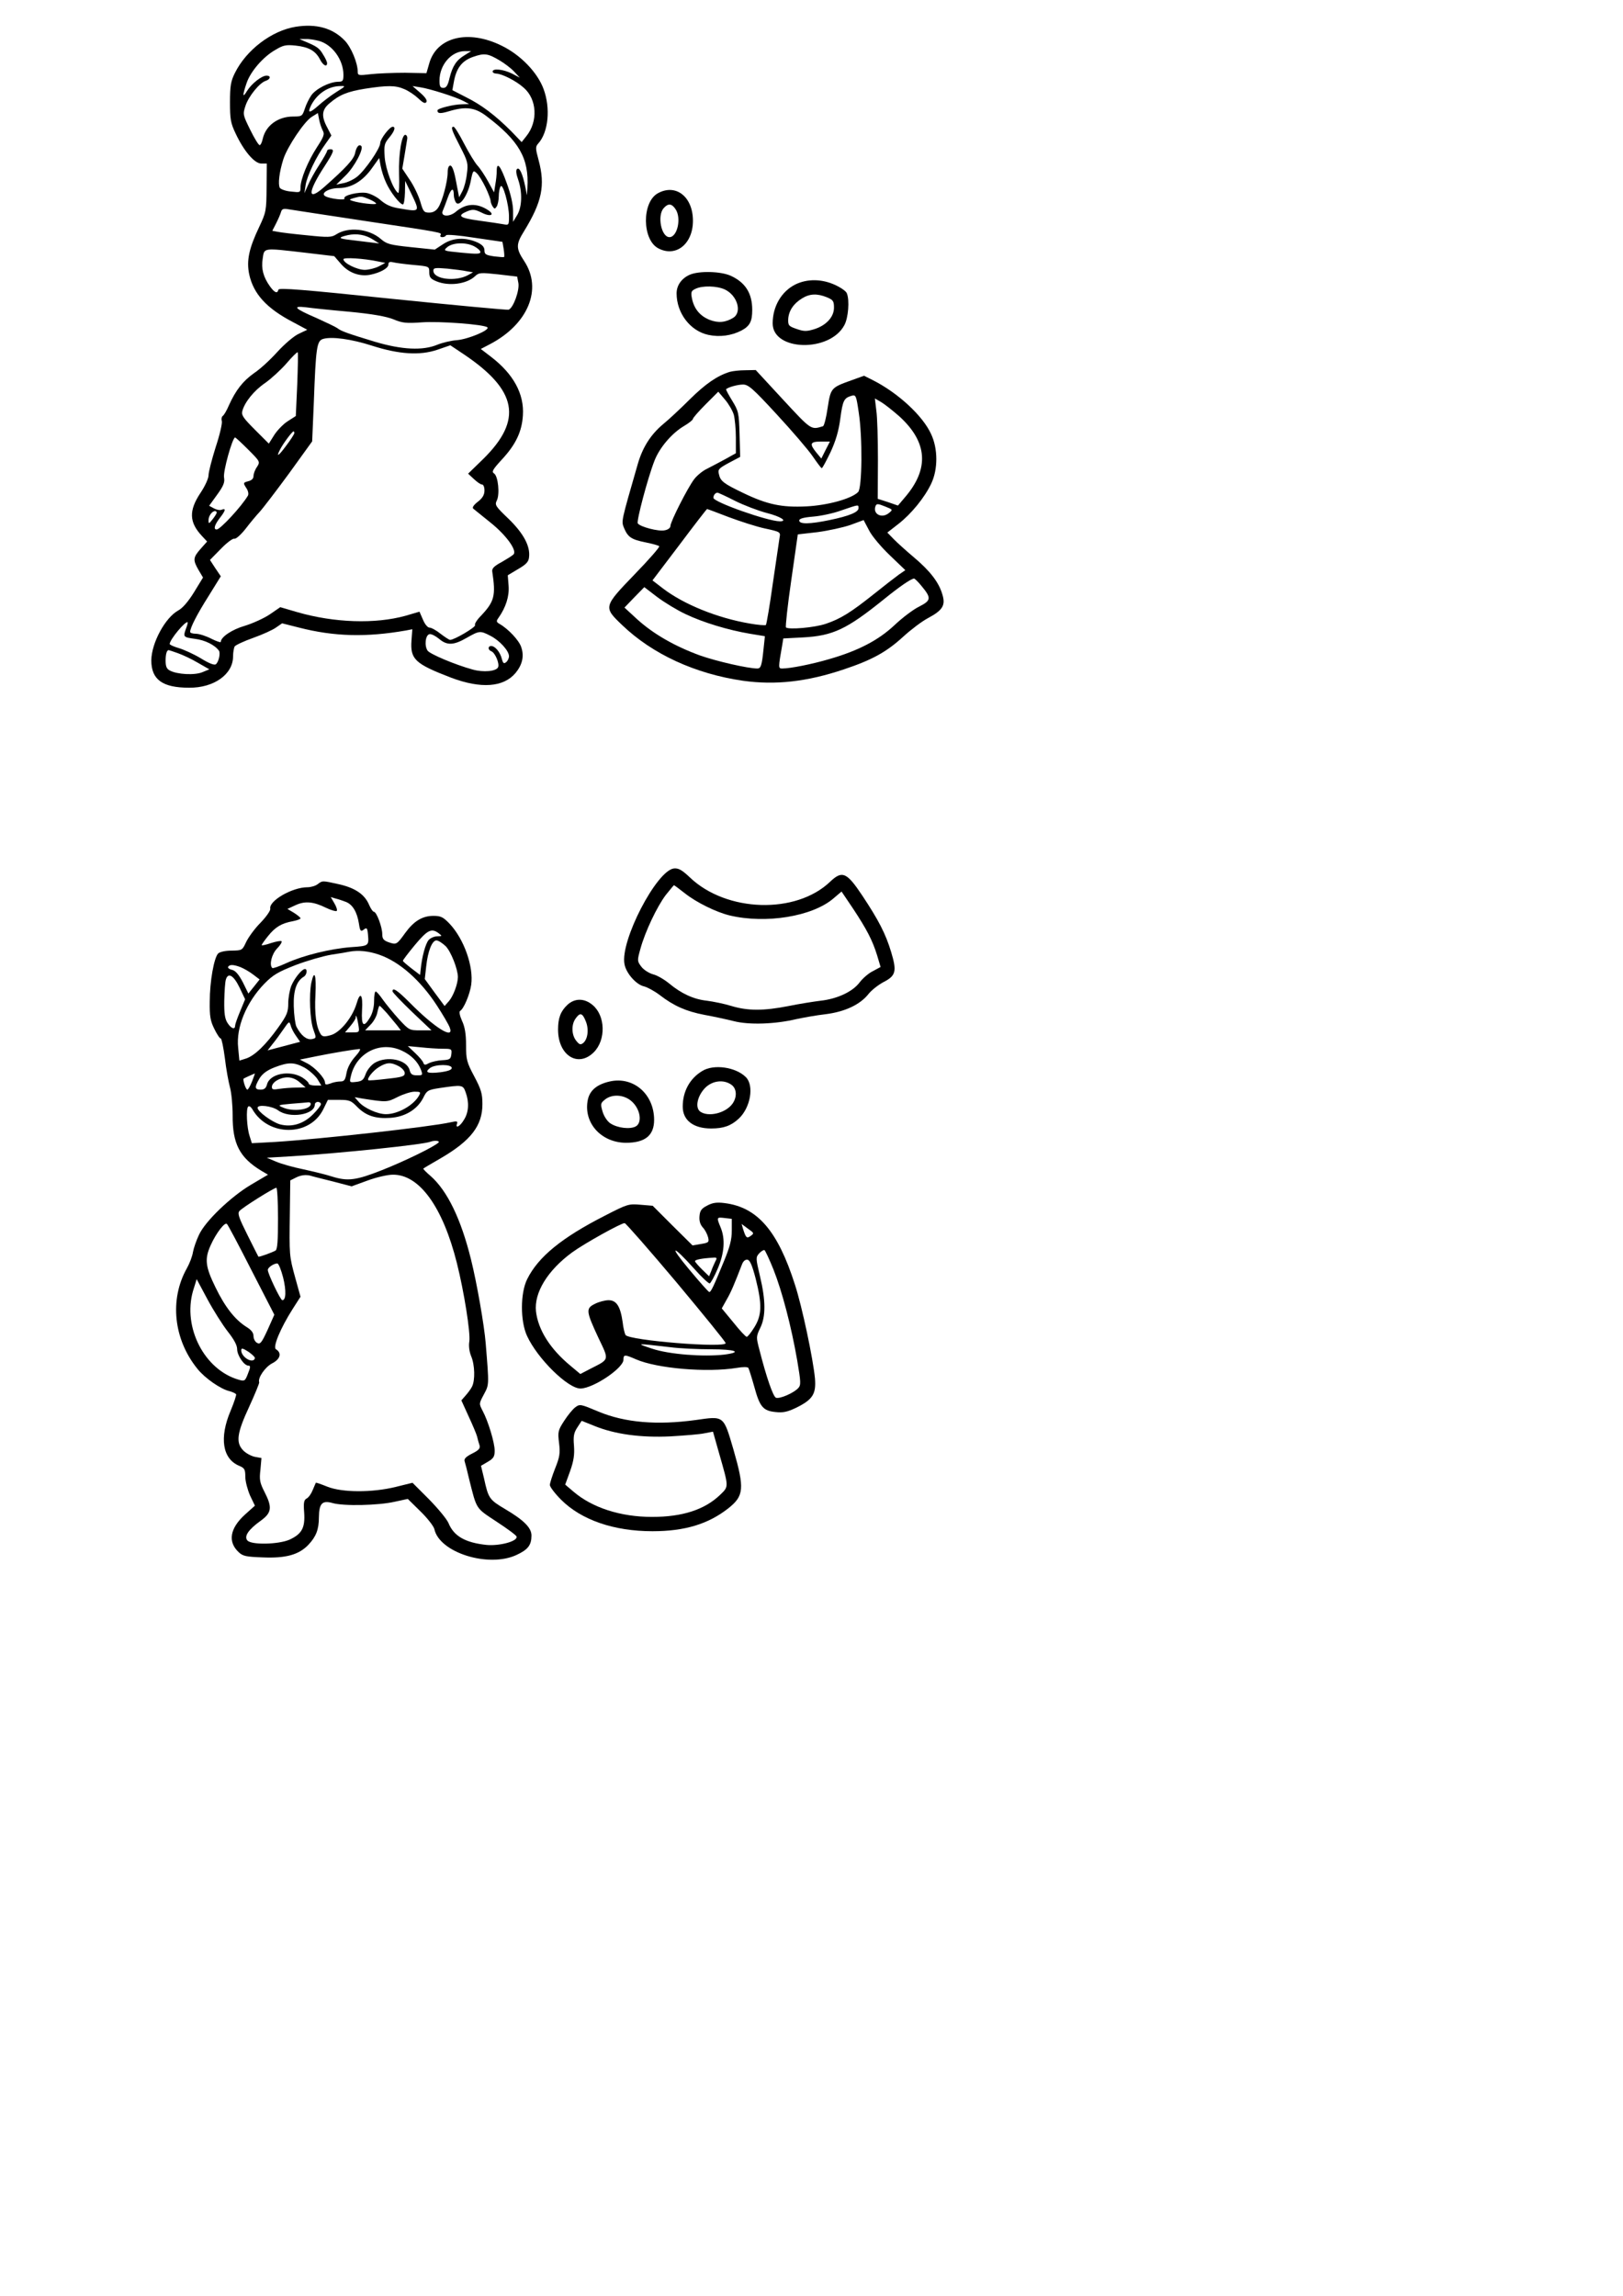
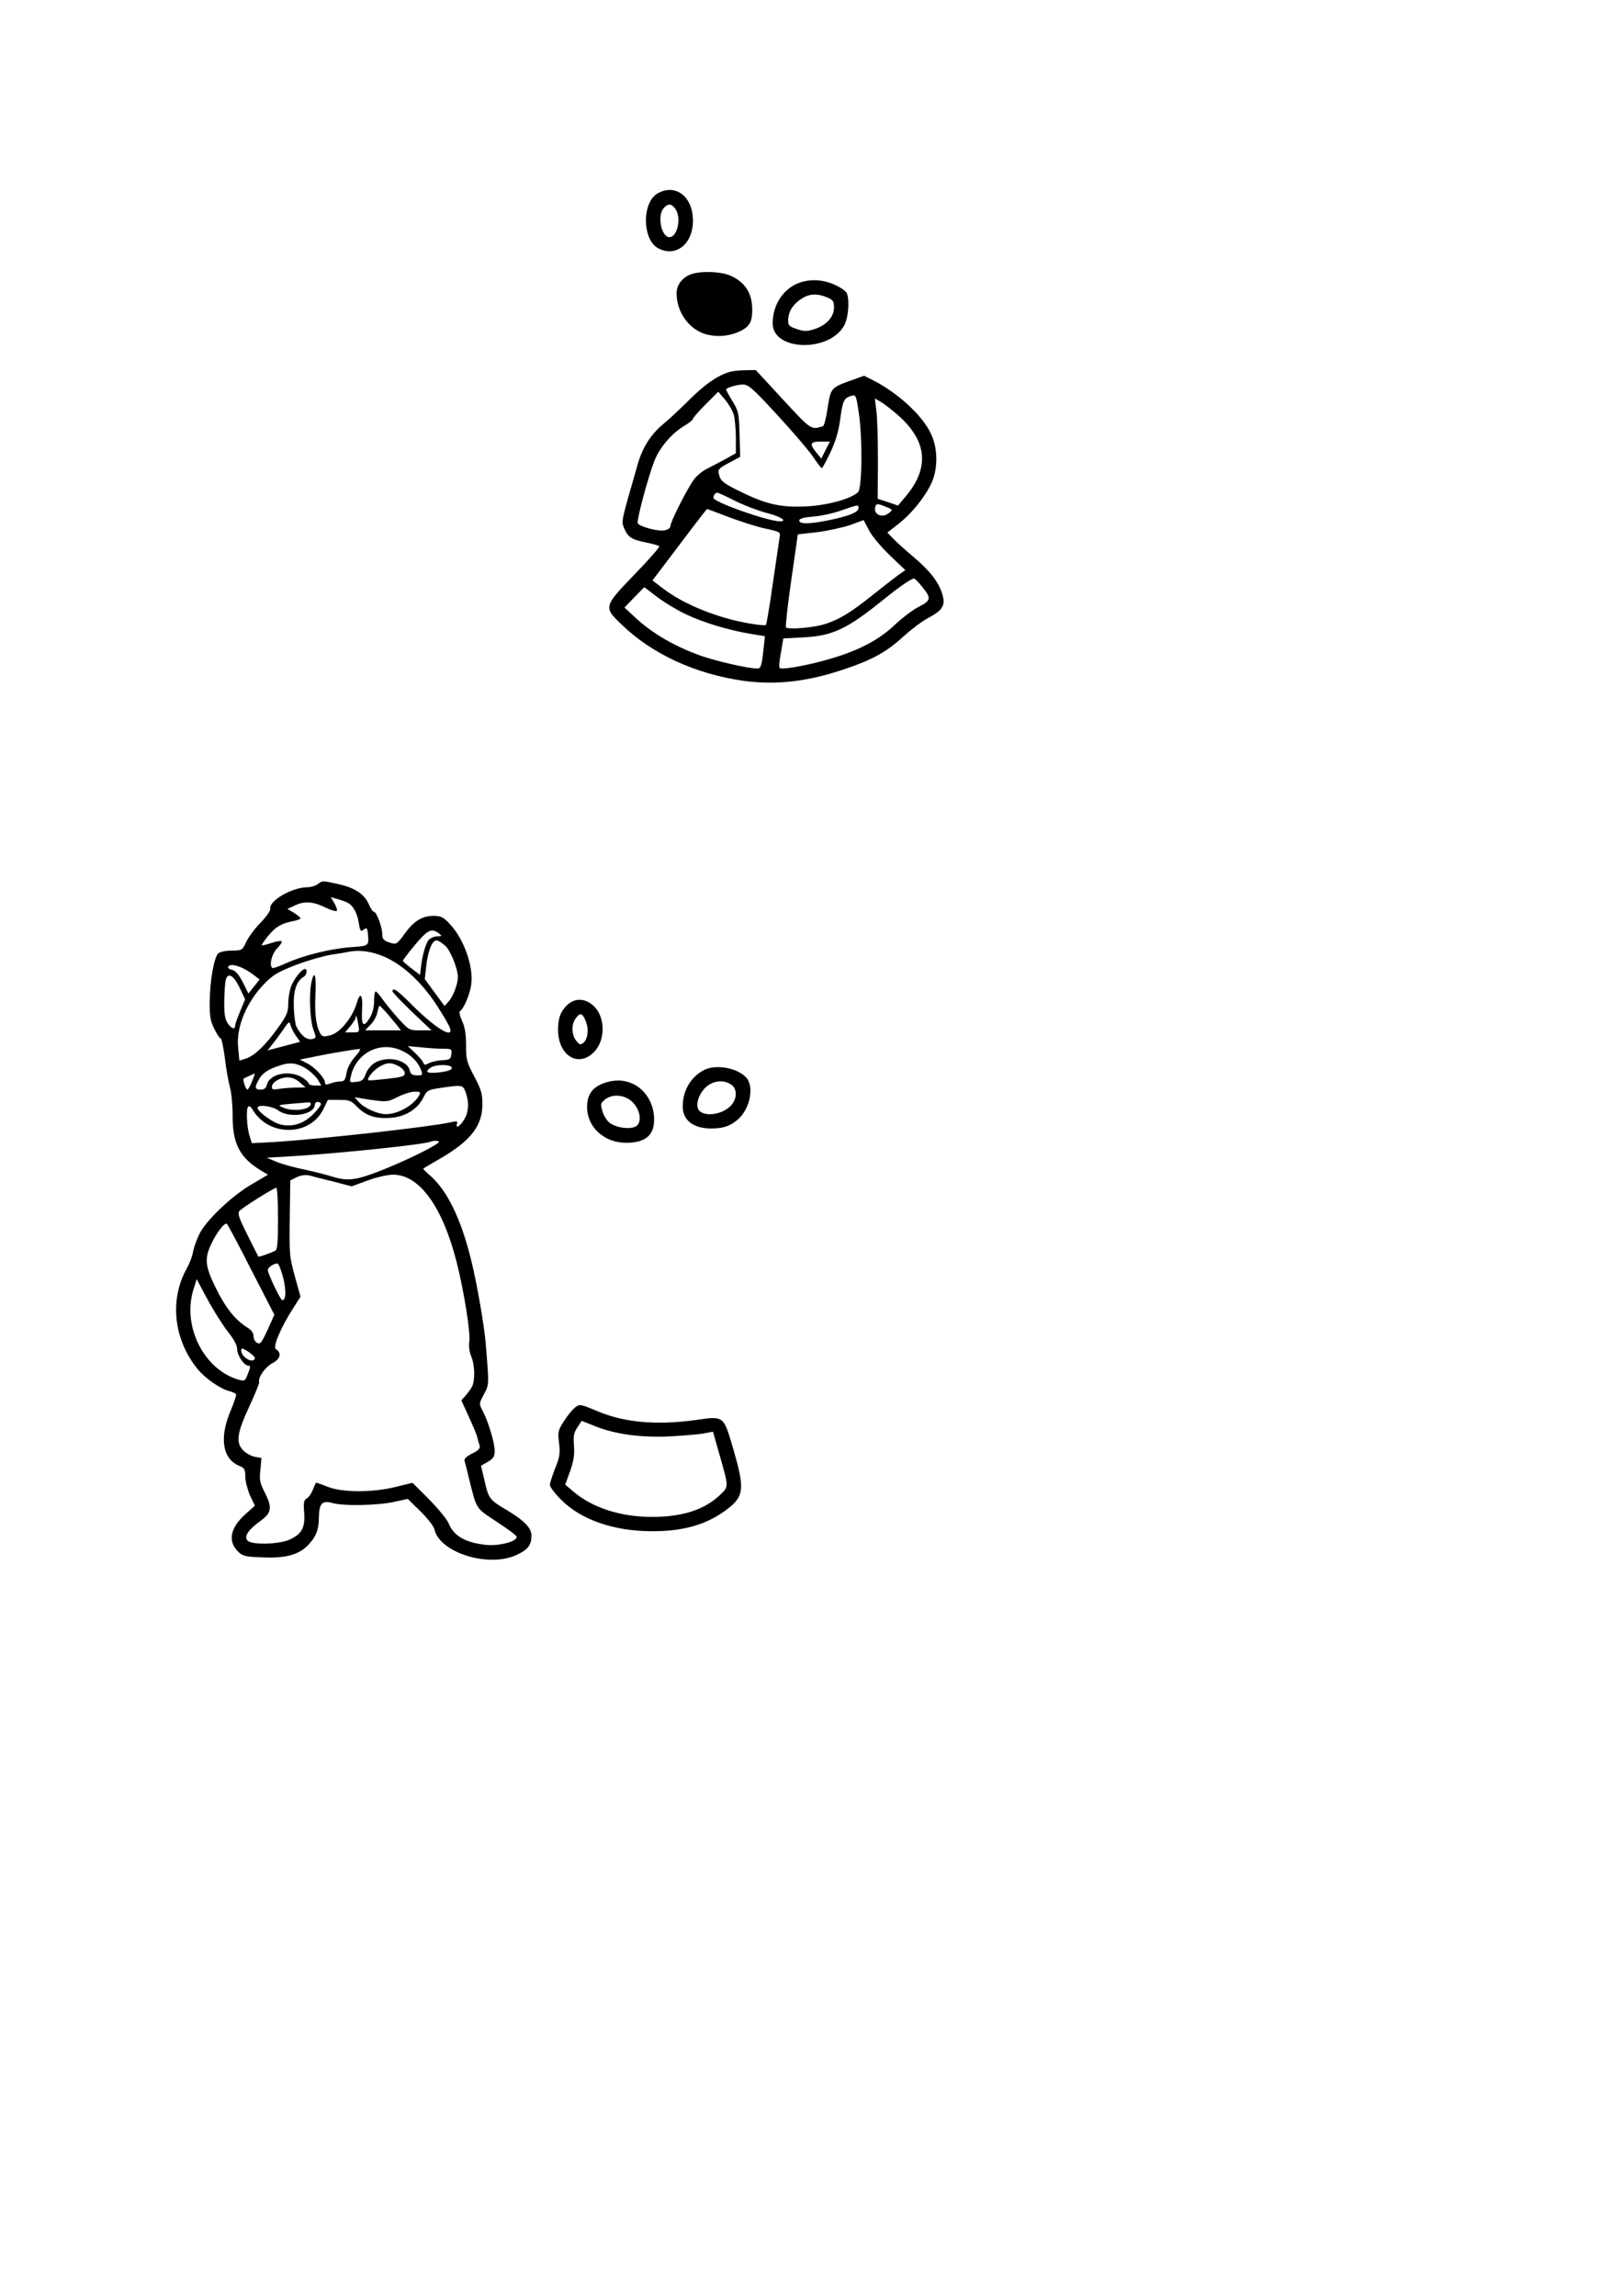
<svg xmlns="http://www.w3.org/2000/svg" version="1.0" width="210mm" height="297mm" viewBox="0 0 794 1123" preserveAspectRatio="xMidYMid meet">
  <g transform="translate(0,1123) scale(0.1,-0.1)" fill="#000000" stroke="none">
-     <path d="M1446 11099 c-117 -19 -241 -113 -297 -226 -20 -40 -24 -63 -24 -143 0 -83 3 -102 28 -154 40 -85 92 -146 125 -146 l27 0 -1 -118 c-1 -113 -2 -120 -37 -194 -49 -103 -62 -163 -48 -230 21 -96 85 -166 213 -233 l71 -38 -42 -20 c-24 -11 -69 -50 -104 -88 -34 -38 -85 -85 -114 -104 -55 -39 -90 -84 -123 -157 -11 -26 -25 -50 -31 -53 -5 -4 -7 -15 -4 -25 3 -10 -10 -67 -30 -127 -19 -61 -35 -122 -35 -138 0 -15 -17 -53 -40 -87 -57 -86 -55 -143 8 -210 l25 -27 -32 -36 c-37 -42 -38 -54 -10 -103 l22 -37 -44 -72 c-27 -44 -56 -78 -77 -89 -64 -35 -131 -159 -132 -244 0 -94 54 -134 185 -134 122 -1 215 66 215 153 0 20 4 42 8 49 5 7 46 26 91 42 45 16 96 39 112 51 l29 20 83 -21 c172 -44 329 -48 523 -14 l31 6 -4 -54 c-7 -93 17 -115 194 -183 146 -55 256 -47 315 23 33 40 43 82 28 126 -10 33 -64 90 -106 114 -16 9 -17 14 -6 29 37 52 54 107 50 158 l-4 51 50 30 c40 23 52 36 54 58 7 54 -27 117 -100 188 -64 61 -68 68 -58 89 16 30 7 120 -13 133 -13 8 -7 19 37 67 69 74 99 137 104 217 7 105 -46 202 -155 286 l-51 39 46 24 c186 98 256 269 167 405 -41 62 -42 82 -2 146 89 145 105 225 72 348 -16 59 -16 66 -2 82 50 55 61 173 26 267 -30 81 -112 166 -204 211 -165 82 -321 43 -356 -89 l-13 -45 -105 2 c-58 0 -134 -3 -168 -7 -58 -7 -63 -6 -63 11 0 44 -32 121 -64 154 -59 61 -139 83 -240 67z m114 -69 c66 -18 120 -93 120 -166 0 -30 -3 -34 -27 -34 -42 -1 -107 -34 -130 -66 -11 -16 -26 -46 -32 -66 -12 -36 -14 -38 -57 -38 -75 0 -135 -45 -149 -110 -4 -17 -10 -30 -15 -30 -5 0 -26 34 -46 75 -36 73 -37 76 -23 118 15 46 69 113 100 122 23 8 25 25 3 25 -24 0 -73 -39 -95 -74 -23 -38 -24 -25 -3 37 19 57 81 129 141 163 38 23 52 26 99 21 64 -7 97 -25 119 -67 15 -30 35 -40 35 -19 0 7 -9 26 -20 43 -18 31 -30 39 -90 64 l-25 11 30 0 c17 1 46 -4 65 -9z m713 -70 c-40 -24 -59 -52 -74 -112 -8 -36 -16 -48 -30 -48 -15 0 -19 7 -19 36 0 77 58 144 125 144 l30 0 -32 -20z m172 -26 c22 -13 54 -37 69 -53 l29 -31 -38 20 c-42 21 -95 27 -95 10 0 -5 8 -10 18 -10 28 -1 96 -35 134 -69 65 -56 71 -165 13 -237 l-23 -29 -52 54 c-76 76 -144 128 -221 166 l-66 34 7 39 c12 69 40 105 95 124 55 19 71 17 130 -18z m-801 -155 c-27 -17 -66 -47 -87 -66 -44 -39 -55 -38 -34 4 30 56 83 91 141 92 29 1 28 0 -20 -30z m334 15 c20 -8 51 -29 68 -45 24 -23 34 -27 40 -18 5 8 -6 24 -30 45 l-38 33 38 -6 c47 -7 176 -48 213 -68 l26 -14 -33 -1 c-41 0 -122 -20 -122 -30 0 -16 14 -17 57 -4 80 24 125 19 180 -22 162 -122 212 -208 203 -354 l-2 -35 -8 40 c-13 64 -29 100 -41 88 -6 -6 -4 -24 6 -52 21 -61 19 -133 -5 -173 l-20 -33 0 52 c0 33 -11 83 -31 137 -31 87 -49 108 -49 59 0 -16 -3 -45 -7 -66 l-6 -38 -29 53 c-16 29 -39 64 -52 78 -13 14 -42 62 -66 108 -23 45 -46 82 -51 82 -15 0 -10 -16 32 -97 37 -72 40 -82 33 -133 -3 -30 -13 -68 -22 -85 l-16 -30 -15 78 c-9 50 -19 77 -28 77 -8 0 -13 -12 -13 -33 0 -44 -26 -142 -46 -172 -11 -17 -26 -25 -44 -25 -26 0 -30 5 -44 54 -9 30 -32 78 -52 107 l-36 54 11 65 c6 36 12 72 13 80 2 8 -1 17 -7 20 -19 9 -36 -92 -33 -192 2 -53 0 -94 -4 -92 -24 15 -61 114 -66 174 -4 60 -2 68 22 97 26 31 33 53 17 53 -15 0 -61 -60 -61 -80 0 -26 -76 -136 -114 -165 -18 -14 -48 -28 -67 -31 l-34 -7 46 45 c43 42 90 131 76 144 -11 11 -24 -5 -30 -35 -6 -30 -46 -73 -148 -163 -86 -77 -87 -32 0 101 45 70 48 81 26 81 -8 0 -15 -4 -15 -8 0 -5 -17 -35 -38 -68 -21 -32 -46 -77 -55 -99 l-18 -40 6 40 c7 45 52 139 97 201 l29 41 -20 39 c-30 55 -27 87 10 118 50 43 89 58 174 72 110 17 150 17 193 -2z m-400 -201 c11 -19 7 -30 -28 -84 -44 -68 -80 -156 -80 -196 0 -25 -2 -25 -46 -20 -26 2 -50 11 -55 18 -10 17 -3 77 17 140 19 60 103 186 140 208 l29 18 6 -31 c3 -17 11 -41 17 -53z m310 -255 c20 -46 68 -108 83 -108 5 0 9 26 10 58 l1 57 29 -60 c44 -92 45 -92 -54 -75 -42 6 -68 18 -93 39 -18 17 -50 33 -70 37 -40 7 -118 -12 -109 -27 7 -10 -70 -2 -93 11 -27 14 16 40 65 40 61 0 118 34 163 98 l35 49 7 -38 c4 -21 15 -58 26 -81z m487 -24 c14 -29 25 -59 25 -66 0 -7 5 -20 10 -28 9 -13 11 -13 20 0 5 8 10 31 10 50 0 19 4 41 9 48 11 18 41 -90 41 -147 0 -42 -1 -43 -27 -38 -16 3 -70 11 -121 18 -96 13 -108 24 -55 46 26 10 36 9 69 -7 42 -22 68 -12 32 12 -55 36 -108 34 -157 -7 -32 -28 -78 -25 -65 4 4 9 15 37 24 63 17 48 30 53 30 14 0 -12 5 -28 10 -36 17 -25 57 31 72 100 11 57 13 59 30 43 10 -9 29 -40 43 -69z m-570 -58 c19 -8 35 -18 35 -22 0 -7 -80 2 -115 13 -18 6 -18 7 5 14 37 10 38 10 75 -5z m-25 -106 c386 -58 383 -57 375 -70 -3 -6 0 -10 9 -10 8 0 16 4 18 9 2 5 64 0 139 -12 l137 -20 6 -35 c3 -20 4 -37 2 -39 -1 -2 -24 0 -49 3 -40 6 -47 10 -47 29 0 16 -10 27 -32 38 -61 28 -123 25 -173 -9 l-38 -25 -116 12 c-104 11 -119 15 -148 40 -59 51 -160 61 -219 22 -22 -14 -38 -15 -142 -4 -64 6 -129 14 -143 17 l-27 5 19 37 c10 20 21 45 24 56 4 14 12 17 38 12 17 -3 183 -28 367 -56z m45 -92 l30 -19 -40 5 c-22 3 -66 8 -98 12 -63 7 -66 12 -15 24 43 9 86 2 123 -22z m495 -33 c17 -9 30 -21 30 -28 0 -10 -20 -10 -92 -3 -91 9 -91 9 -69 28 28 22 91 24 131 3z m-828 -31 l143 -17 33 -38 c37 -43 90 -63 143 -53 49 10 89 32 89 50 0 12 6 15 23 11 12 -3 57 -9 100 -13 77 -7 77 -7 77 -36 0 -24 6 -32 35 -44 60 -25 148 -14 189 25 19 18 28 18 113 9 l93 -11 6 -32 c6 -36 -25 -122 -48 -130 -7 -2 -263 22 -568 53 -439 46 -556 55 -558 45 -5 -21 -19 -15 -42 17 -32 45 -43 86 -35 135 8 54 -1 53 207 29z m358 -43 l35 -7 -32 -17 c-18 -9 -49 -17 -69 -17 -37 0 -104 33 -104 52 0 10 100 4 170 -11z m434 -48 l30 -5 -25 -14 c-61 -33 -169 -20 -169 22 0 14 9 15 68 10 37 -4 80 -9 96 -13z m-574 -198 c114 -11 180 -23 215 -37 42 -18 63 -20 135 -15 89 7 308 -10 324 -24 15 -13 -95 -59 -150 -63 -27 -2 -69 -12 -94 -22 -72 -30 -173 -25 -305 14 -135 41 -166 52 -185 67 -8 6 -55 28 -103 50 -105 45 -120 60 -51 52 27 -4 123 -14 214 -22z m110 -166 c131 -42 233 -49 319 -20 l64 22 66 -44 c262 -176 289 -321 95 -512 l-74 -72 28 -26 c16 -15 33 -27 40 -27 7 0 12 -13 12 -29 0 -21 -9 -37 -32 -55 -21 -16 -29 -29 -23 -34 6 -5 43 -35 83 -67 78 -62 133 -138 114 -157 -7 -7 -33 -23 -59 -38 -36 -19 -47 -31 -45 -45 18 -119 11 -147 -55 -217 -20 -20 -33 -41 -29 -46 5 -9 -101 -72 -122 -72 -5 0 -26 14 -47 30 -21 17 -45 30 -54 30 -9 0 -23 17 -32 39 l-17 39 -68 -20 c-148 -41 -348 -35 -531 18 l-82 24 -51 -35 c-28 -19 -83 -44 -122 -56 -63 -18 -118 -55 -118 -79 0 -4 -21 3 -47 16 -25 13 -59 24 -75 24 -15 0 -28 4 -28 9 0 20 33 85 90 175 l60 97 -27 40 -26 40 54 55 c29 30 59 52 66 49 7 -2 31 19 54 48 22 29 53 66 68 82 16 17 80 101 144 188 l114 158 8 187 c10 276 15 304 45 314 43 13 141 -1 240 -33z m-366 -190 l-7 -154 -39 -25 c-22 -14 -51 -44 -66 -67 l-27 -43 -68 68 c-55 55 -67 71 -62 90 11 44 57 101 111 138 29 20 77 64 105 96 28 33 53 57 55 55 3 -2 1 -73 -2 -158z m-14 -237 c0 -5 -18 -33 -40 -62 -39 -53 -51 -59 -29 -17 14 27 58 87 65 87 2 0 4 -4 4 -8z m-226 -81 c59 -59 59 -60 43 -85 -10 -14 -17 -34 -17 -45 0 -12 -9 -21 -26 -25 -25 -7 -25 -8 -10 -32 10 -14 13 -30 9 -38 -31 -53 -136 -166 -153 -166 -17 0 -11 22 15 56 29 37 31 49 10 41 -8 -4 -25 -1 -38 6 l-24 13 39 54 c32 44 38 61 34 84 -6 28 41 196 54 196 3 0 32 -27 64 -59z m-154 -308 c0 -5 -9 -19 -20 -33 -18 -23 -20 -24 -20 -4 0 20 17 44 32 44 4 0 8 -3 8 -7z m-150 -567 c-15 -42 -14 -43 44 -51 49 -6 97 -30 117 -58 8 -12 -1 -55 -15 -66 -7 -6 -32 3 -74 29 -35 21 -84 43 -108 50 -24 7 -44 16 -44 20 0 21 78 115 88 106 1 -2 -2 -15 -8 -30z m1489 -36 c44 -22 91 -73 91 -100 0 -9 -6 -23 -14 -29 -11 -9 -15 -6 -21 16 -8 33 -33 63 -52 63 -17 0 -17 -19 1 -26 18 -7 40 -59 33 -77 -8 -21 -72 -27 -125 -12 -87 24 -207 75 -220 92 -17 24 -11 77 9 81 9 2 30 -9 47 -23 39 -33 71 -32 135 5 62 35 66 36 116 10z m-1529 -85 c23 -8 68 -29 98 -47 l56 -32 -34 -14 c-38 -16 -124 -11 -159 8 -16 8 -21 20 -21 49 0 32 6 51 15 51 2 0 22 -7 45 -15z" />
    <path d="M3219 10285 c-80 -43 -78 -229 2 -270 86 -45 169 22 169 135 0 117 -83 183 -171 135z m85 -77 c31 -43 10 -138 -29 -138 -40 0 -61 106 -28 142 21 24 39 23 57 -4z" />
-     <path d="M3374 9886 c-40 -18 -64 -52 -64 -91 0 -97 67 -184 155 -203 56 -12 113 -4 162 21 41 22 53 44 53 101 0 81 -33 134 -105 167 -48 22 -155 25 -201 5z m172 -72 c61 -29 85 -110 42 -138 -39 -24 -75 -27 -118 -10 -46 19 -75 54 -85 105 -6 30 -3 37 17 46 34 17 105 15 144 -3z" />
+     <path d="M3374 9886 c-40 -18 -64 -52 -64 -91 0 -97 67 -184 155 -203 56 -12 113 -4 162 21 41 22 53 44 53 101 0 81 -33 134 -105 167 -48 22 -155 25 -201 5z m172 -72 z" />
    <path d="M3892 9839 c-69 -34 -112 -108 -112 -191 0 -136 280 -143 351 -8 19 35 26 121 12 155 -3 10 -29 28 -57 41 -65 30 -136 31 -194 3z m153 -63 c31 -13 35 -19 35 -51 0 -46 -39 -88 -99 -106 -36 -11 -50 -10 -84 2 -38 13 -42 17 -41 47 2 41 26 77 67 102 38 24 75 25 122 6z" />
    <path d="M3570 9411 c-61 -19 -118 -58 -195 -134 -45 -45 -104 -100 -130 -121 -61 -51 -101 -113 -125 -196 -82 -285 -81 -278 -67 -313 19 -45 36 -56 105 -70 34 -7 64 -15 67 -19 4 -3 -50 -65 -119 -136 -154 -160 -155 -161 -63 -249 149 -143 358 -239 592 -273 159 -22 313 -5 494 56 138 46 208 85 289 159 37 34 91 75 121 91 73 39 88 63 71 117 -17 59 -61 115 -138 180 -37 31 -81 71 -99 89 l-32 33 54 42 c64 50 129 130 161 198 33 70 33 170 -1 242 -41 90 -162 201 -284 263 l-44 22 -61 -22 c-101 -36 -102 -38 -117 -135 -7 -48 -17 -88 -23 -90 -59 -18 -56 -20 -195 130 l-134 145 -51 -1 c-28 0 -62 -4 -76 -8z m230 -208 c74 -80 153 -172 175 -204 22 -32 42 -59 45 -59 4 0 22 35 43 78 25 54 40 103 48 165 12 89 18 100 55 111 21 6 23 1 35 -81 19 -121 17 -370 -3 -390 -33 -33 -150 -65 -253 -70 -120 -6 -192 9 -310 66 -96 46 -111 58 -118 92 -6 22 -1 28 49 55 l55 29 -3 111 c-3 105 -5 113 -36 164 -18 29 -31 54 -30 56 10 10 57 23 83 23 26 0 48 -19 165 -146z m-210 -2 c5 -20 10 -70 10 -112 l0 -76 -52 -29 c-29 -16 -70 -37 -91 -48 -21 -10 -48 -33 -61 -50 -32 -42 -116 -208 -116 -228 0 -10 -11 -19 -28 -22 -30 -7 -121 17 -132 34 -7 11 49 223 82 307 25 64 85 134 144 169 24 14 44 30 44 35 0 5 28 37 62 71 l62 62 33 -39 c18 -21 37 -54 43 -74z m809 -7 c139 -126 149 -257 27 -398 l-33 -39 -49 17 -50 16 1 188 c0 103 -3 213 -8 245 l-7 58 31 -18 c17 -10 56 -41 88 -69z m-360 -165 l-21 -42 -24 29 c-35 43 -31 54 21 54 l45 0 -21 -41z m-443 -249 c44 -22 113 -48 154 -59 68 -17 106 -41 65 -41 -58 0 -325 94 -325 115 0 13 10 25 20 25 4 0 43 -18 86 -40z m752 -60 c-35 -28 -79 -4 -65 34 5 13 11 13 46 -1 40 -16 40 -16 19 -33z m-148 24 c0 -19 -45 -38 -142 -58 -96 -20 -148 -21 -148 -2 0 9 20 15 68 19 37 3 99 16 137 30 88 30 85 30 85 11z m-636 -43 c56 -21 136 -47 178 -56 75 -16 77 -18 72 -43 -2 -15 -17 -116 -33 -224 -15 -109 -31 -201 -34 -205 -4 -3 -40 0 -79 7 -159 27 -323 94 -424 171 l-52 40 132 174 c72 96 133 175 135 175 3 0 50 -18 105 -39z m790 -188 l75 -72 -32 -22 c-18 -13 -72 -55 -122 -95 -113 -90 -163 -121 -234 -145 -54 -19 -183 -30 -196 -18 -3 4 8 108 26 231 l32 224 96 11 c53 7 126 23 161 35 l65 24 27 -51 c14 -28 60 -82 102 -122z m154 -149 c49 -59 48 -71 -11 -101 -29 -14 -83 -55 -121 -91 -79 -74 -177 -125 -319 -166 -85 -25 -191 -46 -230 -46 -20 0 -20 2 0 116 l5 31 96 5 c147 8 214 40 393 184 80 65 137 104 151 104 3 0 20 -16 36 -36z m-1154 -138 c86 -41 208 -78 315 -96 l73 -12 -7 -66 c-8 -78 -13 -92 -30 -92 -45 0 -199 35 -281 64 -123 45 -226 104 -306 176 l-63 58 48 50 49 50 64 -49 c35 -26 97 -64 138 -83z" />
-     <path d="M3297 6982 c-85 -10 -264 -355 -242 -468 8 -45 58 -101 96 -109 16 -4 51 -23 76 -42 70 -54 130 -80 218 -97 44 -8 109 -22 145 -31 74 -19 201 -15 306 10 33 7 98 19 143 24 95 12 169 47 210 99 14 18 47 44 73 58 61 31 66 53 38 146 -27 90 -61 156 -142 278 -76 114 -98 123 -157 67 -167 -160 -507 -150 -686 21 -39 37 -56 46 -78 44z m54 -122 c57 -45 153 -92 219 -108 177 -42 404 -5 507 83 l40 34 56 -83 c68 -103 95 -155 118 -229 l17 -57 -37 -20 c-21 -10 -50 -35 -66 -56 -34 -45 -109 -80 -190 -89 -33 -4 -103 -15 -157 -26 -122 -24 -199 -24 -279 0 -35 11 -90 22 -121 26 -65 7 -125 35 -184 84 -23 19 -58 40 -79 45 -21 6 -47 23 -58 38 -20 27 -20 29 -4 87 23 84 81 206 124 263 21 26 39 48 40 48 2 0 26 -18 54 -40z" />
    <path d="M1554 6905 c-10 -8 -33 -15 -50 -15 -75 0 -190 -67 -182 -105 2 -9 -20 -40 -48 -69 -28 -28 -59 -71 -70 -94 -19 -41 -20 -41 -71 -42 -31 0 -57 -6 -66 -14 -20 -21 -41 -136 -41 -236 -1 -70 3 -94 22 -132 13 -27 27 -48 32 -48 4 0 13 -43 20 -96 6 -53 18 -117 25 -143 7 -25 13 -87 13 -136 -1 -139 34 -207 139 -271 l34 -20 -83 -49 c-98 -58 -225 -179 -255 -246 -12 -25 -25 -62 -29 -83 -3 -21 -17 -57 -30 -80 -86 -153 -65 -348 52 -492 36 -45 113 -99 157 -109 15 -4 29 -11 32 -15 2 -4 -10 -40 -27 -81 -56 -132 -40 -235 42 -269 26 -11 30 -17 30 -54 0 -22 11 -63 23 -91 l24 -50 -48 -43 c-74 -67 -86 -133 -32 -184 21 -20 36 -23 118 -26 113 -5 177 13 223 61 38 40 52 75 52 135 1 68 16 84 66 70 54 -16 225 -12 304 6 l65 14 62 -61 c34 -33 65 -73 68 -87 25 -115 265 -190 402 -126 56 26 73 48 73 95 0 38 -37 75 -130 130 -76 45 -81 52 -102 149 l-15 62 34 20 c27 16 33 25 33 54 0 39 -32 145 -59 195 -18 35 -18 35 6 80 26 49 26 42 9 251 -7 86 -43 294 -72 410 -49 198 -116 336 -198 408 -21 18 -37 34 -35 36 2 2 41 25 86 51 147 86 203 159 203 264 0 51 -6 72 -40 136 -37 69 -40 83 -40 153 0 54 -6 90 -20 119 -11 25 -15 45 -9 48 18 11 47 80 54 127 13 89 -35 225 -106 300 -31 32 -42 38 -79 38 -54 0 -96 -26 -138 -84 -41 -57 -43 -58 -81 -45 -25 9 -31 17 -31 40 0 34 -28 109 -41 109 -5 0 -15 15 -23 33 -21 51 -67 83 -145 101 -85 19 -83 19 -107 1z m139 -87 c32 -13 54 -49 63 -107 5 -34 9 -39 21 -30 17 14 20 11 23 -21 5 -57 5 -57 -83 -63 -102 -8 -232 -40 -316 -78 -35 -16 -66 -27 -69 -24 -16 15 -3 68 23 95 16 16 26 33 22 36 -3 3 -26 -1 -51 -9 -26 -9 -46 -13 -46 -10 0 3 14 23 31 44 35 44 66 63 122 73 20 4 37 10 37 14 0 4 -15 16 -32 27 l-32 19 39 18 c47 22 88 18 151 -13 25 -12 48 -18 51 -15 4 4 -1 20 -11 37 l-18 31 23 -7 c13 -3 37 -11 52 -17z m453 -153 c18 -14 18 -14 -7 -15 -14 0 -33 -8 -42 -18 -15 -17 -33 -81 -39 -144 l-3 -27 -42 32 c-23 18 -42 34 -42 37 -1 3 26 38 59 78 62 74 81 83 116 57z m34 -63 c26 -26 60 -113 60 -151 0 -33 -22 -92 -43 -117 l-22 -25 -49 66 -48 66 7 62 c8 75 29 127 50 127 9 0 29 -13 45 -28z m-325 -42 c99 -34 202 -125 282 -248 30 -46 58 -94 63 -108 24 -63 -75 -1 -197 123 -59 59 -83 75 -83 54 0 -5 43 -50 95 -100 l96 -91 -55 0 c-53 0 -55 1 -105 55 -28 31 -63 74 -78 95 -15 22 -31 40 -35 40 -5 0 -8 -21 -8 -47 0 -30 -8 -60 -20 -80 -31 -52 -43 -42 -39 35 5 79 -9 95 -27 32 -21 -69 -82 -143 -128 -154 -29 -8 -39 -7 -47 5 -22 35 -31 99 -26 192 5 98 -5 129 -20 60 -12 -58 -7 -183 10 -229 15 -42 15 -42 -8 -47 -25 -4 -52 17 -75 61 -6 13 -12 59 -13 101 -2 78 14 123 50 144 14 9 18 37 5 37 -15 0 -51 -44 -67 -82 -8 -21 -15 -59 -15 -86 0 -42 -6 -58 -49 -118 -60 -84 -115 -138 -158 -152 l-32 -10 -6 63 c-11 99 40 222 128 313 43 44 68 58 152 91 55 21 134 44 175 51 41 6 82 13 90 15 43 8 93 3 145 -15z m-678 -61 c15 -6 43 -22 60 -35 l33 -25 -27 -34 -28 -35 -27 55 c-20 38 -36 57 -53 61 -14 3 -22 10 -19 15 7 12 27 11 61 -2z m-5 -100 l27 -57 -24 -58 c-14 -33 -25 -65 -25 -71 0 -21 -19 -15 -37 13 -13 20 -17 47 -16 109 1 45 4 92 8 104 11 36 38 20 67 -40z m720 -124 c17 -20 39 -47 50 -60 l19 -25 -87 0 -88 0 27 28 c15 15 30 42 33 60 4 18 8 32 11 32 2 0 18 -16 35 -35z m-139 -57 c6 -38 6 -38 -30 -38 l-35 0 26 31 c14 17 26 35 26 41 0 22 7 2 13 -34z m-305 -55 l20 -29 -79 -21 -80 -21 25 32 c14 17 38 50 53 72 27 39 28 40 35 18 3 -13 15 -36 26 -51z m517 -72 c46 -21 79 -54 94 -93 10 -27 9 -28 -19 -28 -23 0 -31 5 -36 25 -13 52 -110 72 -171 36 -18 -11 -37 -35 -44 -54 -10 -29 -18 -36 -46 -39 -33 -4 -34 -3 -27 26 25 115 143 176 249 127z m202 9 c42 0 44 -1 41 -27 -3 -24 -8 -27 -44 -29 -23 -1 -52 -8 -65 -14 -19 -11 -24 -10 -28 1 -2 8 -20 29 -40 48 l-36 34 64 -6 c35 -4 84 -7 108 -7z m-430 -39 c-22 -25 -37 -53 -42 -80 -6 -34 -11 -41 -30 -41 -13 0 -35 -4 -49 -10 -20 -7 -26 -6 -26 4 0 22 -49 75 -88 95 l-35 18 84 17 c79 16 176 32 208 35 7 0 -2 -16 -22 -38z m-248 -53 c23 -13 51 -38 63 -55 l20 -33 -31 0 c-17 0 -31 5 -31 10 0 6 -15 19 -32 30 -62 37 -159 18 -172 -35 -5 -18 -13 -25 -31 -25 -30 0 -31 12 -5 56 15 23 37 39 73 53 68 26 95 26 146 -1z m461 7 c17 -9 30 -24 30 -34 0 -16 -12 -20 -87 -28 -49 -6 -89 -9 -91 -7 -9 7 23 47 51 64 39 24 59 25 97 5z m260 -9 c0 -9 -18 -16 -56 -21 -62 -7 -79 -1 -50 21 26 19 106 19 106 0z m-977 -66 c-9 -22 -19 -40 -23 -40 -8 0 -24 50 -18 54 2 2 48 23 55 25 1 1 -6 -17 -14 -39z m234 -5 l28 -24 -45 -1 c-25 0 -62 -3 -82 -6 -31 -5 -38 -4 -38 9 0 23 39 47 77 47 20 0 43 -9 60 -25z m811 -48 c18 -49 15 -98 -8 -134 -19 -33 -44 -46 -34 -19 4 12 -2 13 -33 6 -97 -22 -636 -82 -859 -96 l-112 -6 -11 35 c-14 42 -18 134 -7 144 5 5 13 -1 20 -12 77 -136 282 -136 348 0 l22 45 55 0 c51 0 59 -4 89 -35 43 -43 89 -58 162 -53 72 5 131 41 160 97 18 37 23 40 82 49 109 16 113 16 126 -21z m-227 -14 c-26 -49 -104 -93 -163 -93 -41 0 -107 30 -133 60 l-20 23 40 -7 c116 -18 119 -18 170 8 28 14 65 26 83 26 28 0 31 -2 23 -17z m-531 -43 c0 -28 -87 -40 -137 -17 -26 11 -23 12 42 18 39 3 76 6 83 7 6 1 12 -2 12 -8z m50 -1 c0 -6 -17 -28 -38 -49 -47 -48 -105 -65 -162 -50 -39 11 -110 63 -110 81 0 18 71 9 100 -12 56 -42 180 -22 180 28 0 7 7 13 15 13 8 0 15 -5 15 -11z m575 -188 c-22 -21 -168 -92 -277 -135 -127 -50 -167 -55 -244 -31 -27 9 -89 24 -139 35 -49 10 -110 27 -135 38 l-45 19 120 7 c242 15 644 57 680 71 21 8 49 5 40 -4z m-513 -191 l88 -23 77 28 c43 16 99 29 124 29 130 2 245 -157 314 -432 36 -144 67 -342 61 -383 -4 -23 0 -51 9 -73 18 -42 20 -118 4 -149 -6 -12 -21 -32 -32 -44 l-20 -23 35 -77 c20 -43 39 -88 42 -100 3 -13 8 -32 12 -43 4 -15 -4 -24 -36 -40 -30 -15 -41 -26 -37 -38 3 -9 13 -48 22 -87 38 -151 31 -140 134 -208 52 -34 97 -67 98 -73 7 -23 -83 -47 -147 -41 -104 11 -160 43 -186 107 -8 19 -51 71 -95 116 l-81 81 -81 -20 c-117 -29 -264 -28 -336 1 -30 12 -55 21 -56 19 -1 -1 -7 -17 -15 -35 -7 -18 -20 -37 -30 -42 -13 -7 -16 -20 -12 -69 5 -74 -11 -104 -71 -132 -54 -24 -188 -27 -207 -4 -17 20 5 53 65 96 54 39 58 65 19 141 -23 45 -26 60 -20 109 l5 57 -33 6 c-18 4 -44 18 -57 32 -36 38 -30 84 30 213 28 61 50 115 49 119 -8 22 29 75 63 93 40 20 49 51 19 69 -17 10 22 103 81 196 l39 61 -26 94 c-29 106 -29 106 -26 320 l2 155 32 16 c22 10 43 12 63 8 16 -5 69 -18 117 -30z m-272 -179 c0 -109 -3 -152 -12 -158 -15 -9 -81 -33 -84 -30 -1 1 -25 49 -53 105 -42 84 -50 106 -40 118 14 17 169 114 181 114 4 0 8 -67 8 -149z m-130 -254 l112 -218 -33 -74 c-29 -63 -36 -72 -51 -64 -10 5 -18 20 -18 34 0 16 -11 30 -34 44 -56 35 -105 97 -152 194 -50 102 -54 139 -23 207 26 58 69 114 79 103 5 -4 59 -106 120 -226z m155 -36 c16 -65 14 -111 -4 -111 -9 0 -71 130 -71 148 0 12 28 31 46 32 7 0 19 -31 29 -69z m-271 -264 c30 -38 46 -67 46 -86 0 -31 34 -81 55 -81 11 0 11 -7 -2 -39 -14 -37 -17 -38 -45 -30 -168 48 -275 256 -224 434 l18 58 53 -99 c29 -54 74 -125 99 -157z m133 -131 c-9 -29 -67 5 -67 39 0 12 7 11 35 -7 19 -13 33 -27 32 -32z" />
    <path d="M2776 6315 c-33 -31 -46 -64 -46 -121 0 -127 98 -188 175 -111 60 60 57 179 -6 231 -40 34 -87 34 -123 1z m89 -79 c17 -39 11 -89 -12 -108 -13 -10 -19 -8 -34 11 -23 28 -25 79 -3 109 21 30 33 28 49 -12z" />
    <path d="M3435 5991 c-61 -37 -95 -100 -95 -174 0 -67 52 -107 139 -107 61 0 97 13 135 48 58 54 76 162 35 203 -50 50 -158 65 -214 30z m143 -67 c26 -18 29 -59 6 -92 -33 -47 -119 -68 -159 -39 -26 20 -13 78 26 117 35 34 89 41 127 14z" />
    <path d="M2983 5940 c-62 -14 -97 -43 -107 -88 -24 -112 63 -211 186 -212 94 0 138 36 138 112 0 126 -101 214 -217 188z m107 -97 c43 -38 53 -105 20 -123 -28 -15 -89 -8 -124 15 -15 10 -31 34 -38 57 -11 38 -10 42 11 59 35 29 94 25 131 -8z" />
-     <path d="M3460 5333 c-28 -14 -36 -25 -38 -52 -2 -22 3 -40 16 -55 11 -11 22 -33 26 -48 6 -24 3 -27 -35 -33 l-41 -7 -98 97 -97 97 -60 5 c-58 5 -64 3 -173 -53 -212 -108 -327 -202 -381 -311 -34 -68 -34 -205 -1 -277 51 -112 202 -260 263 -258 63 2 209 100 209 141 0 26 6 26 61 2 103 -45 347 -66 494 -42 29 5 52 5 56 0 3 -5 16 -46 29 -92 27 -99 43 -118 104 -124 36 -4 57 0 101 21 81 40 98 67 92 143 -9 96 -63 352 -98 459 -84 264 -184 379 -344 399 -38 5 -59 2 -85 -12z m120 -122 c0 -44 -9 -80 -39 -152 -50 -122 -63 -149 -71 -149 -4 0 -48 50 -99 111 -101 121 -83 123 25 3 36 -41 71 -73 76 -72 5 2 23 34 39 72 33 77 38 146 14 203 -20 48 -20 50 20 45 l35 -4 0 -57z m-271 -253 c132 -158 241 -292 241 -298 0 -25 -473 13 -490 40 -4 7 -11 35 -14 63 -11 77 -30 107 -69 107 -17 0 -48 -8 -67 -18 -45 -22 -43 -36 17 -165 54 -113 56 -104 -40 -153 l-48 -25 -49 41 c-100 83 -157 175 -168 265 -10 92 57 201 177 289 59 43 242 145 257 143 6 -1 120 -131 253 -289z m364 227 c-20 -15 -24 -10 -38 34 l-7 24 31 -23 c30 -21 31 -23 14 -35z m111 -165 c42 -106 87 -277 116 -444 18 -107 19 -121 5 -136 -22 -24 -91 -54 -109 -47 -14 6 -47 101 -81 235 -16 61 -16 64 4 106 28 56 27 136 -1 253 -21 89 -21 93 -4 112 10 11 22 18 26 16 4 -3 24 -45 44 -95z m-284 41 c-5 -11 -15 -32 -20 -47 l-11 -27 -34 33 c-19 19 -35 37 -35 41 0 7 33 14 88 17 19 2 21 -1 12 -17z m197 -86 c32 -127 30 -179 -7 -238 -16 -26 -33 -47 -37 -46 -5 0 -34 31 -65 70 l-57 69 24 43 c21 36 37 74 76 175 6 14 16 22 26 20 12 -2 23 -28 40 -93z m-417 -335 c46 -6 135 -10 197 -10 121 0 158 -14 67 -26 -103 -12 -271 1 -354 29 -81 27 -84 27 90 7z" />
    <path d="M2814 4346 c-12 -9 -36 -38 -54 -66 -30 -46 -32 -54 -25 -109 6 -50 3 -68 -19 -123 -14 -36 -26 -72 -26 -82 0 -9 25 -42 55 -72 99 -99 258 -154 447 -154 158 0 273 35 371 112 77 61 80 97 25 288 -49 167 -45 164 -184 144 -190 -26 -346 -13 -476 41 -88 37 -91 38 -114 21z m94 -91 c101 -41 228 -58 372 -51 69 4 144 10 166 15 l42 8 30 -106 c48 -168 48 -161 5 -203 -76 -73 -185 -108 -333 -108 -154 0 -293 45 -385 124 l-40 34 24 66 c18 51 22 80 19 124 -4 46 -1 63 16 89 12 18 21 33 22 33 0 0 28 -11 62 -25z" />
  </g>
</svg>